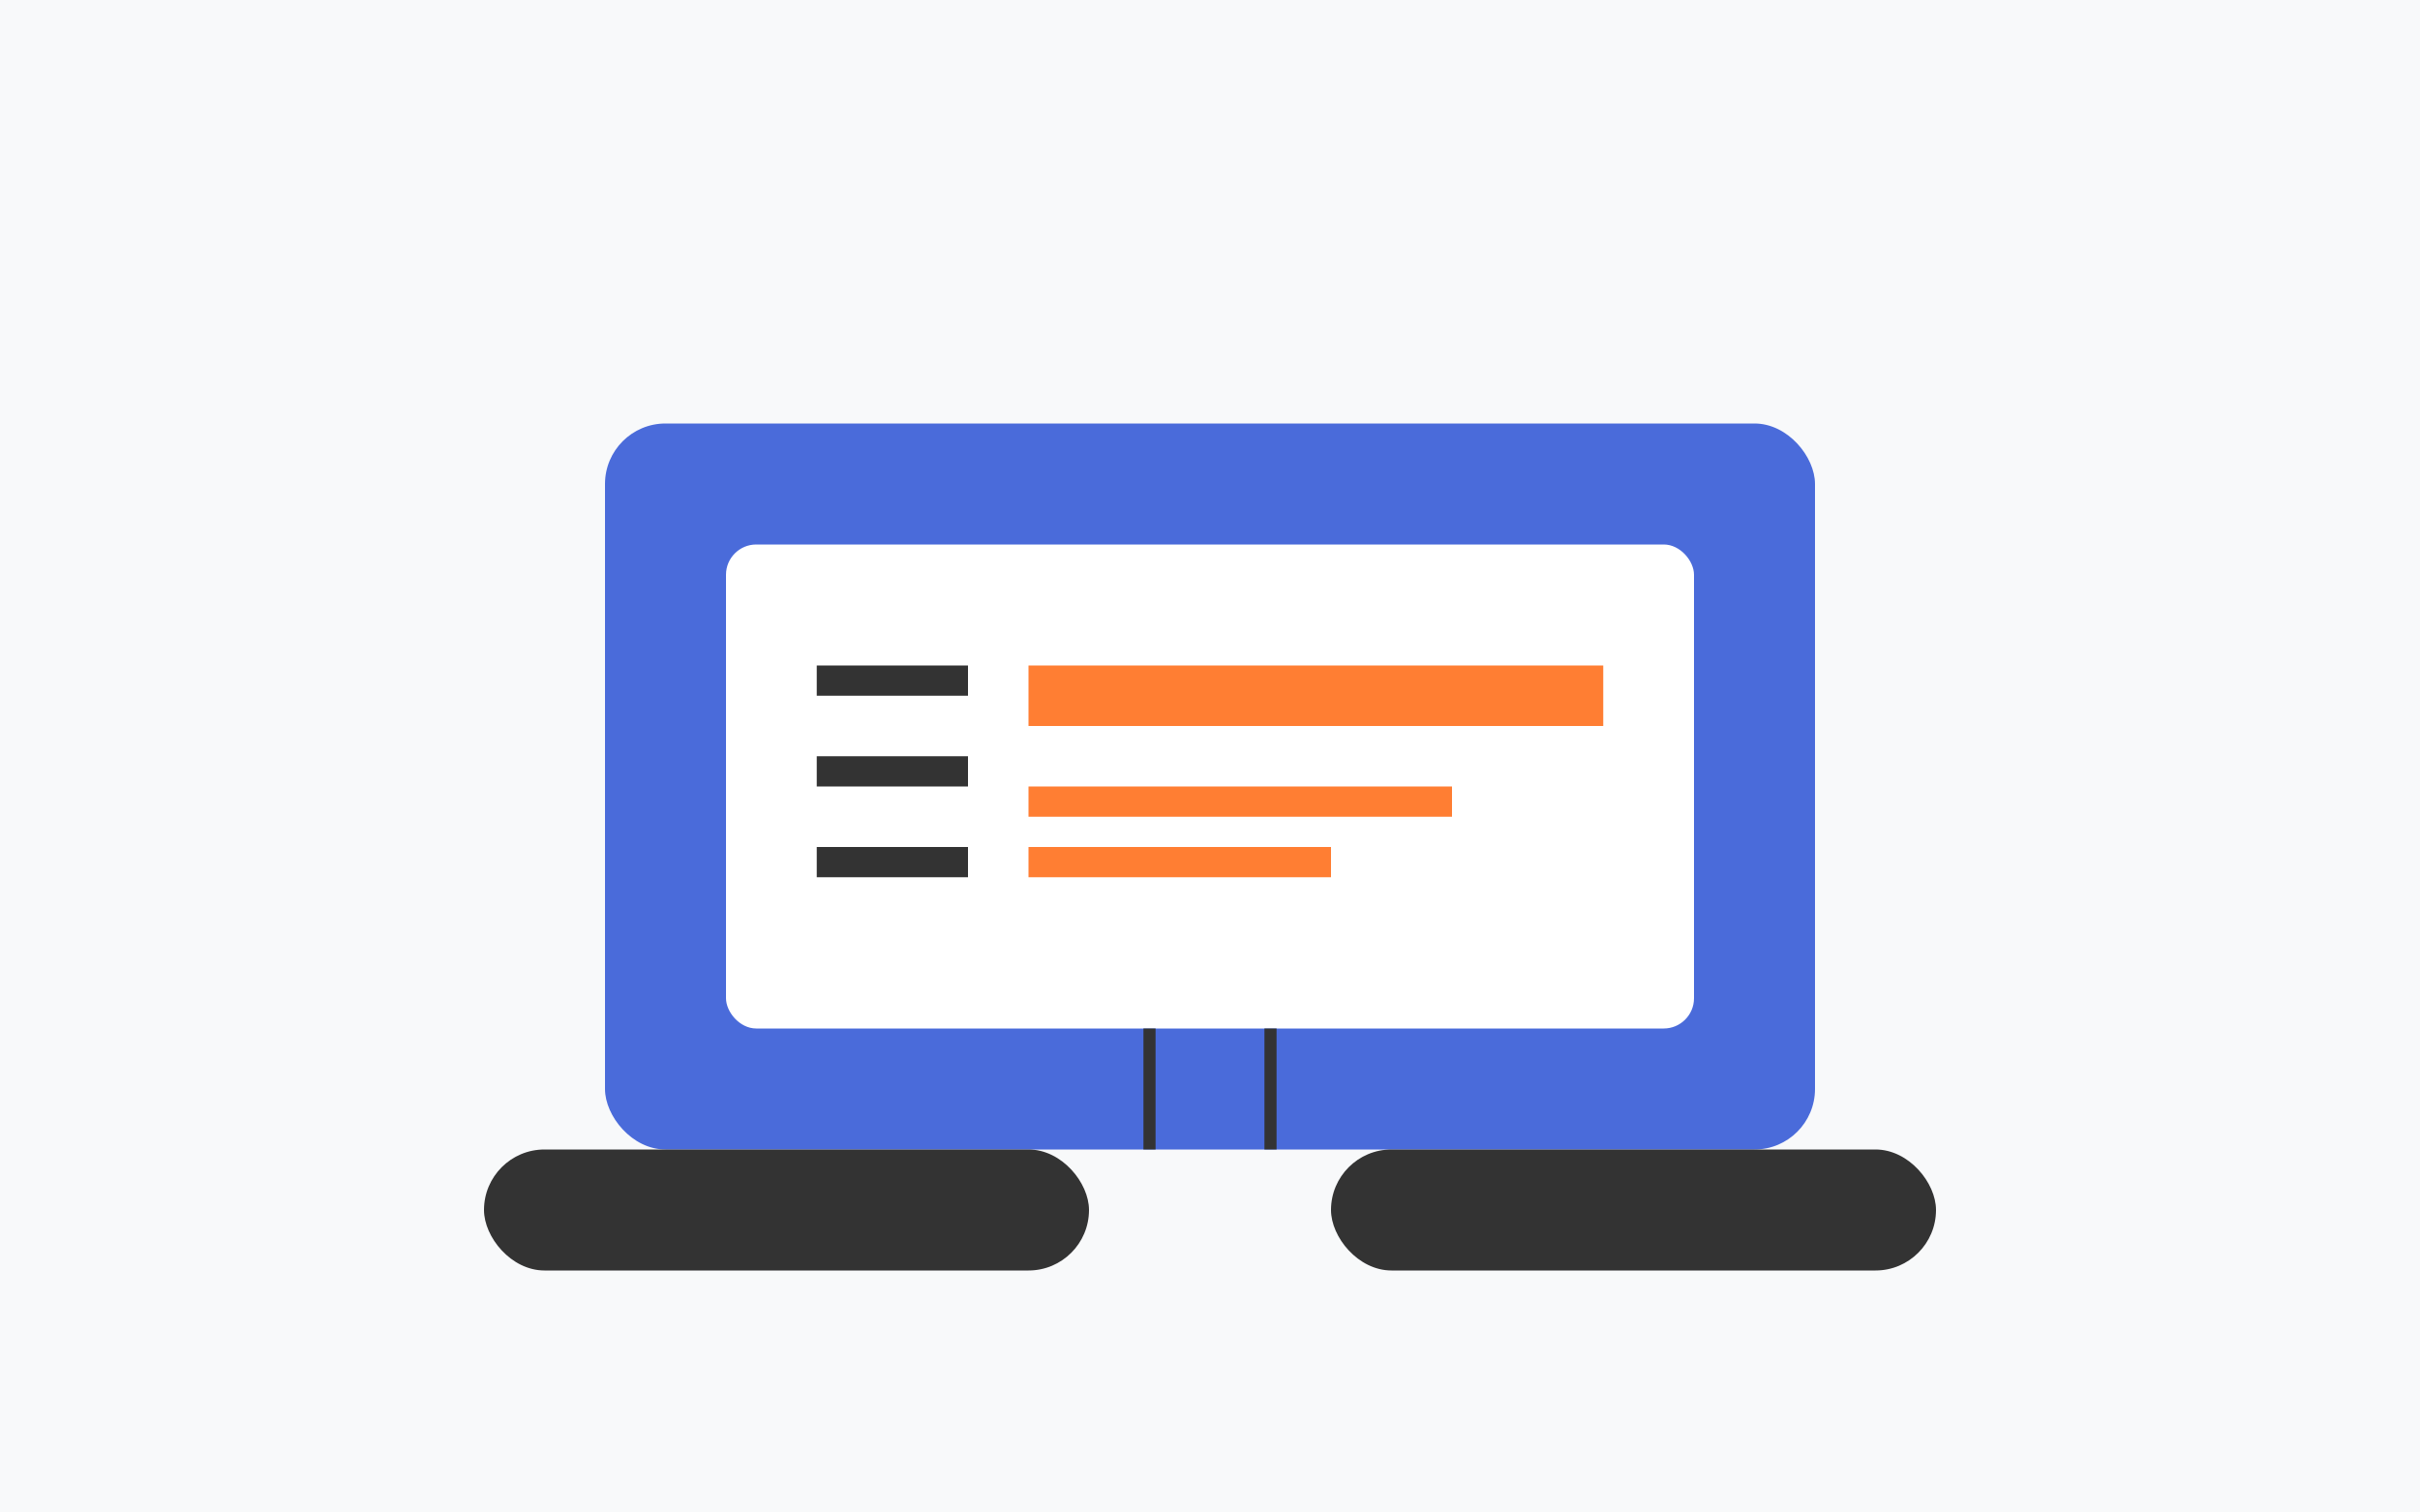
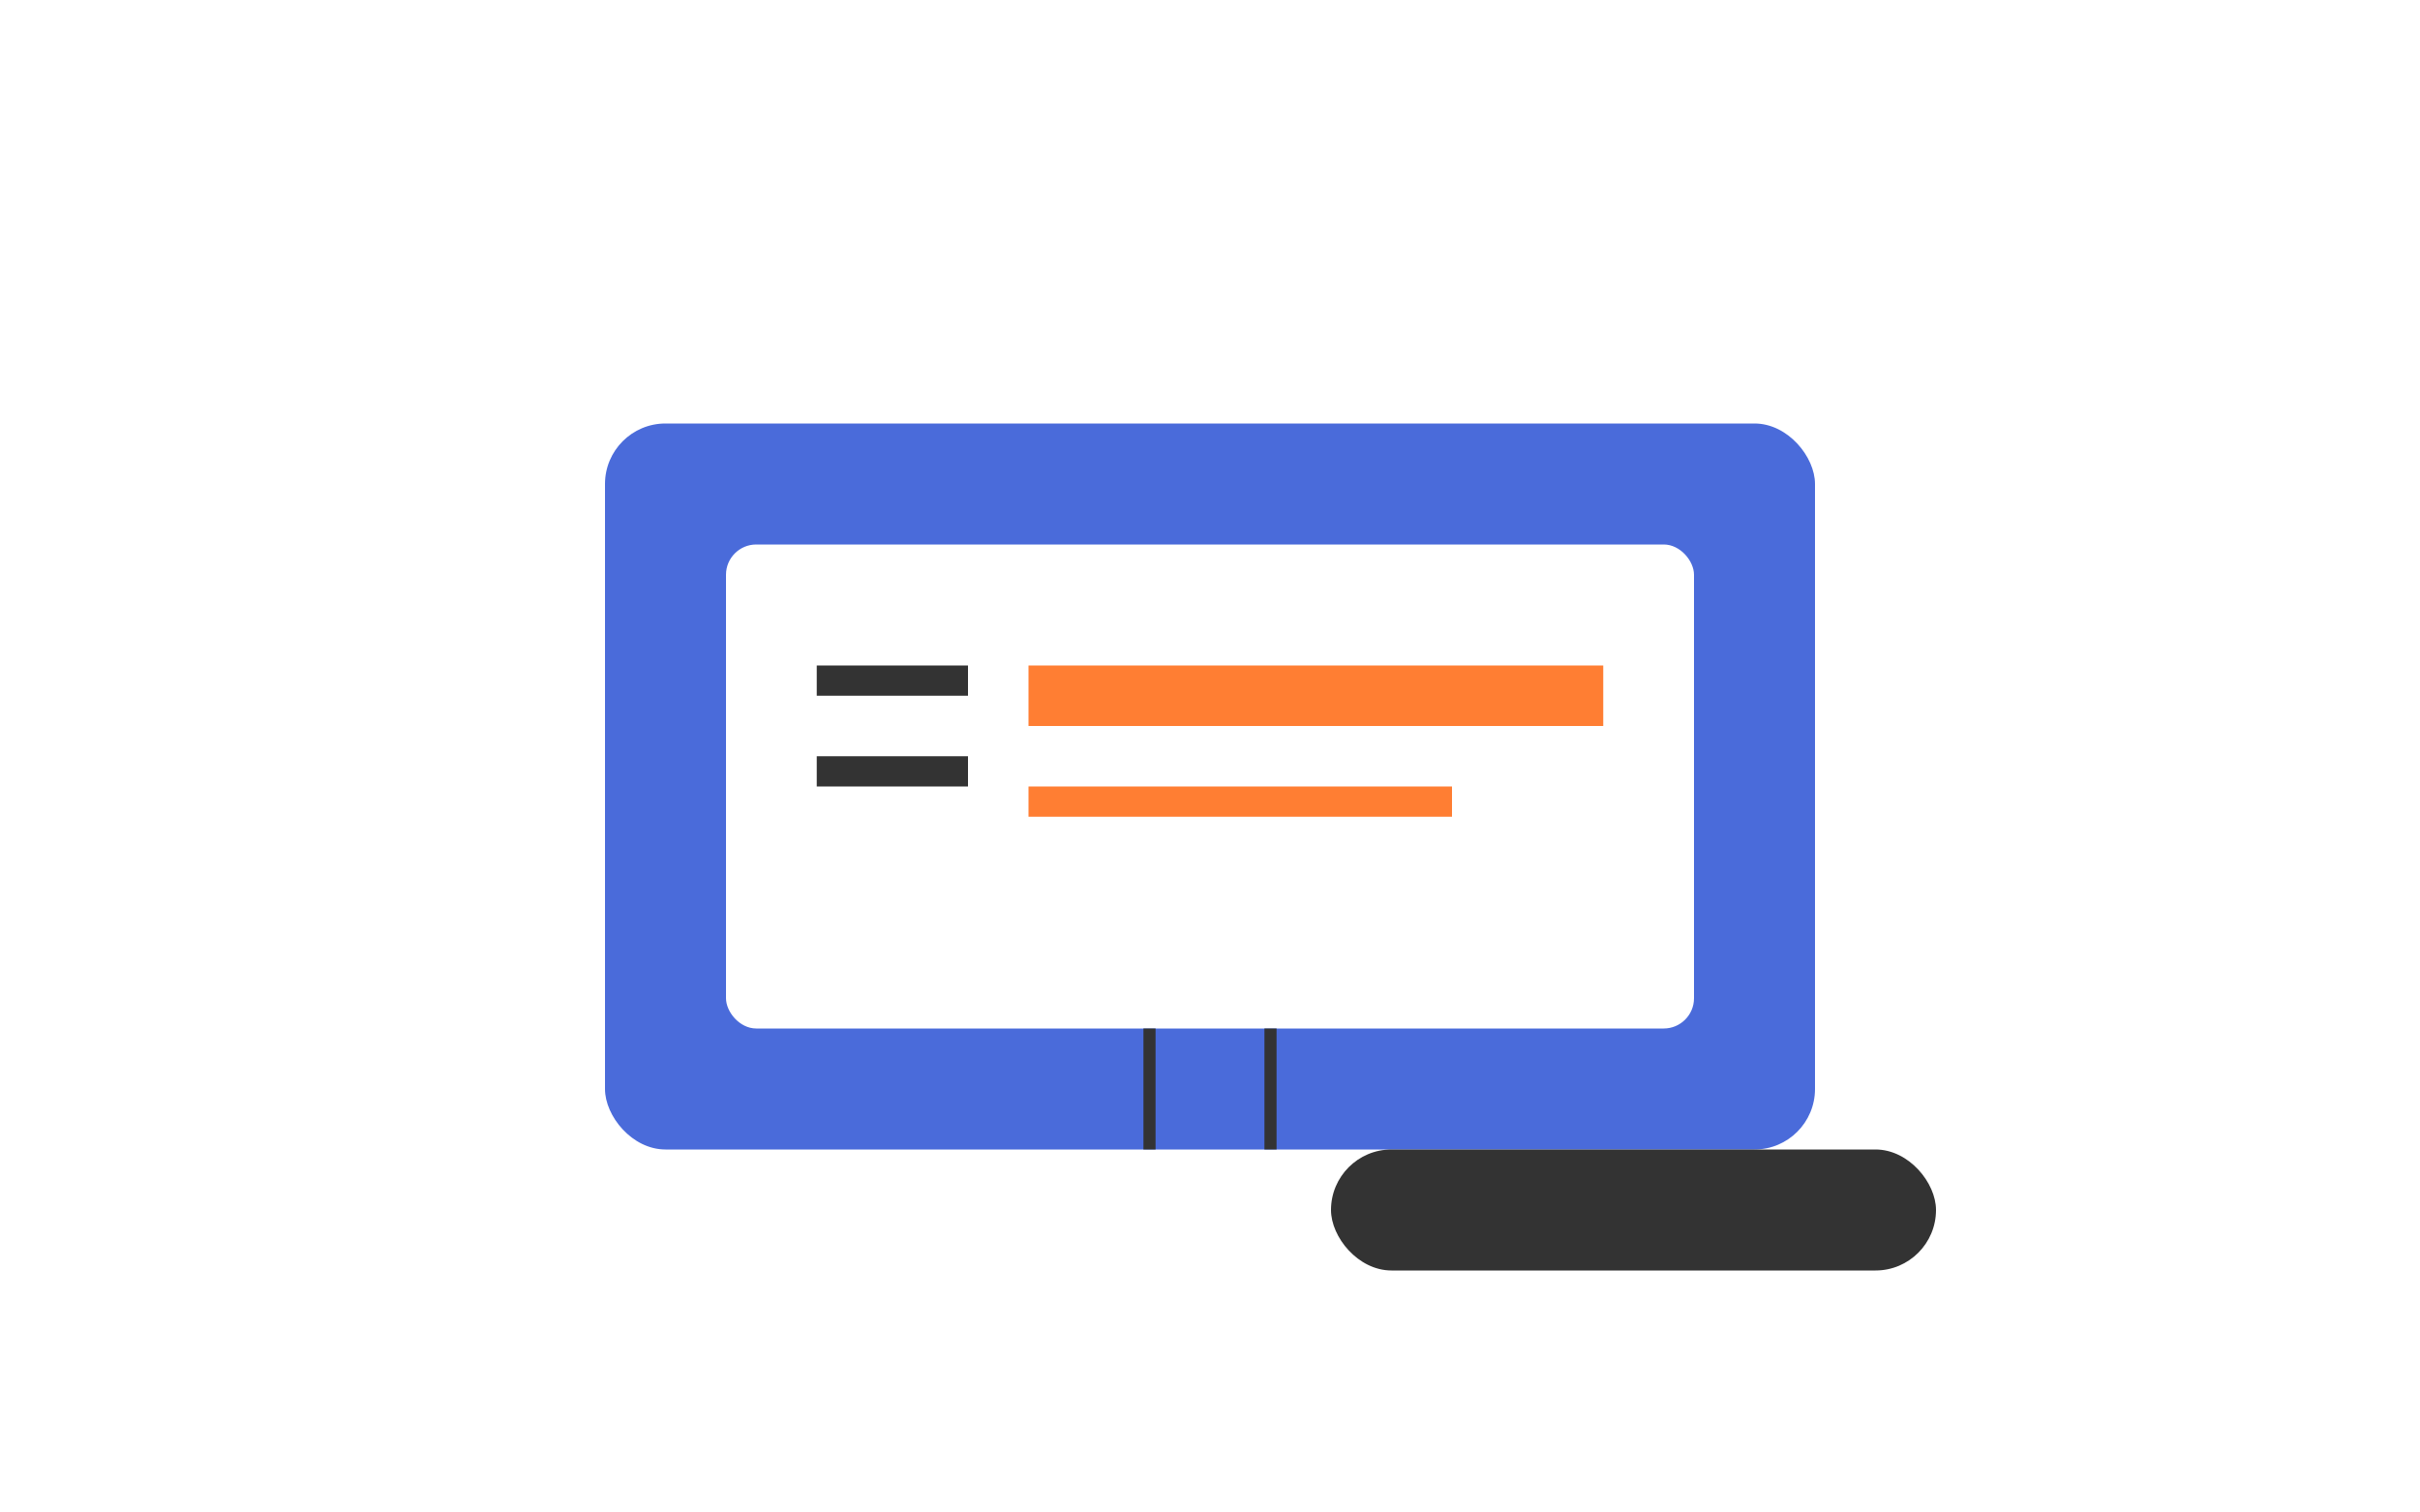
<svg xmlns="http://www.w3.org/2000/svg" width="400" height="250" viewBox="0 0 400 250" fill="none">
-   <rect width="400" height="250" fill="#F8F9FA" />
  <rect x="100" y="70" width="200" height="120" rx="10" fill="#4A6BDA" />
  <rect x="120" y="90" width="160" height="80" rx="5" fill="white" />
  <path d="M135 110H160V115H135V110Z" fill="#333333" />
  <path d="M135 125H160V130H135V125Z" fill="#333333" />
-   <path d="M135 140H160V145H135V140Z" fill="#333333" />
  <path d="M170 110H265V120H170V110Z" fill="#FF7E33" />
  <path d="M170 130H240V135H170V130Z" fill="#FF7E33" />
-   <path d="M170 140H220V145H170V140Z" fill="#FF7E33" />
-   <rect x="80" y="190" width="100" height="20" rx="10" fill="#333333" />
+   <path d="M170 140H220H170V140Z" fill="#FF7E33" />
  <rect x="220" y="190" width="100" height="20" rx="10" fill="#333333" />
  <path d="M190 170V190" stroke="#333333" stroke-width="2" />
  <path d="M210 170V190" stroke="#333333" stroke-width="2" />
</svg>